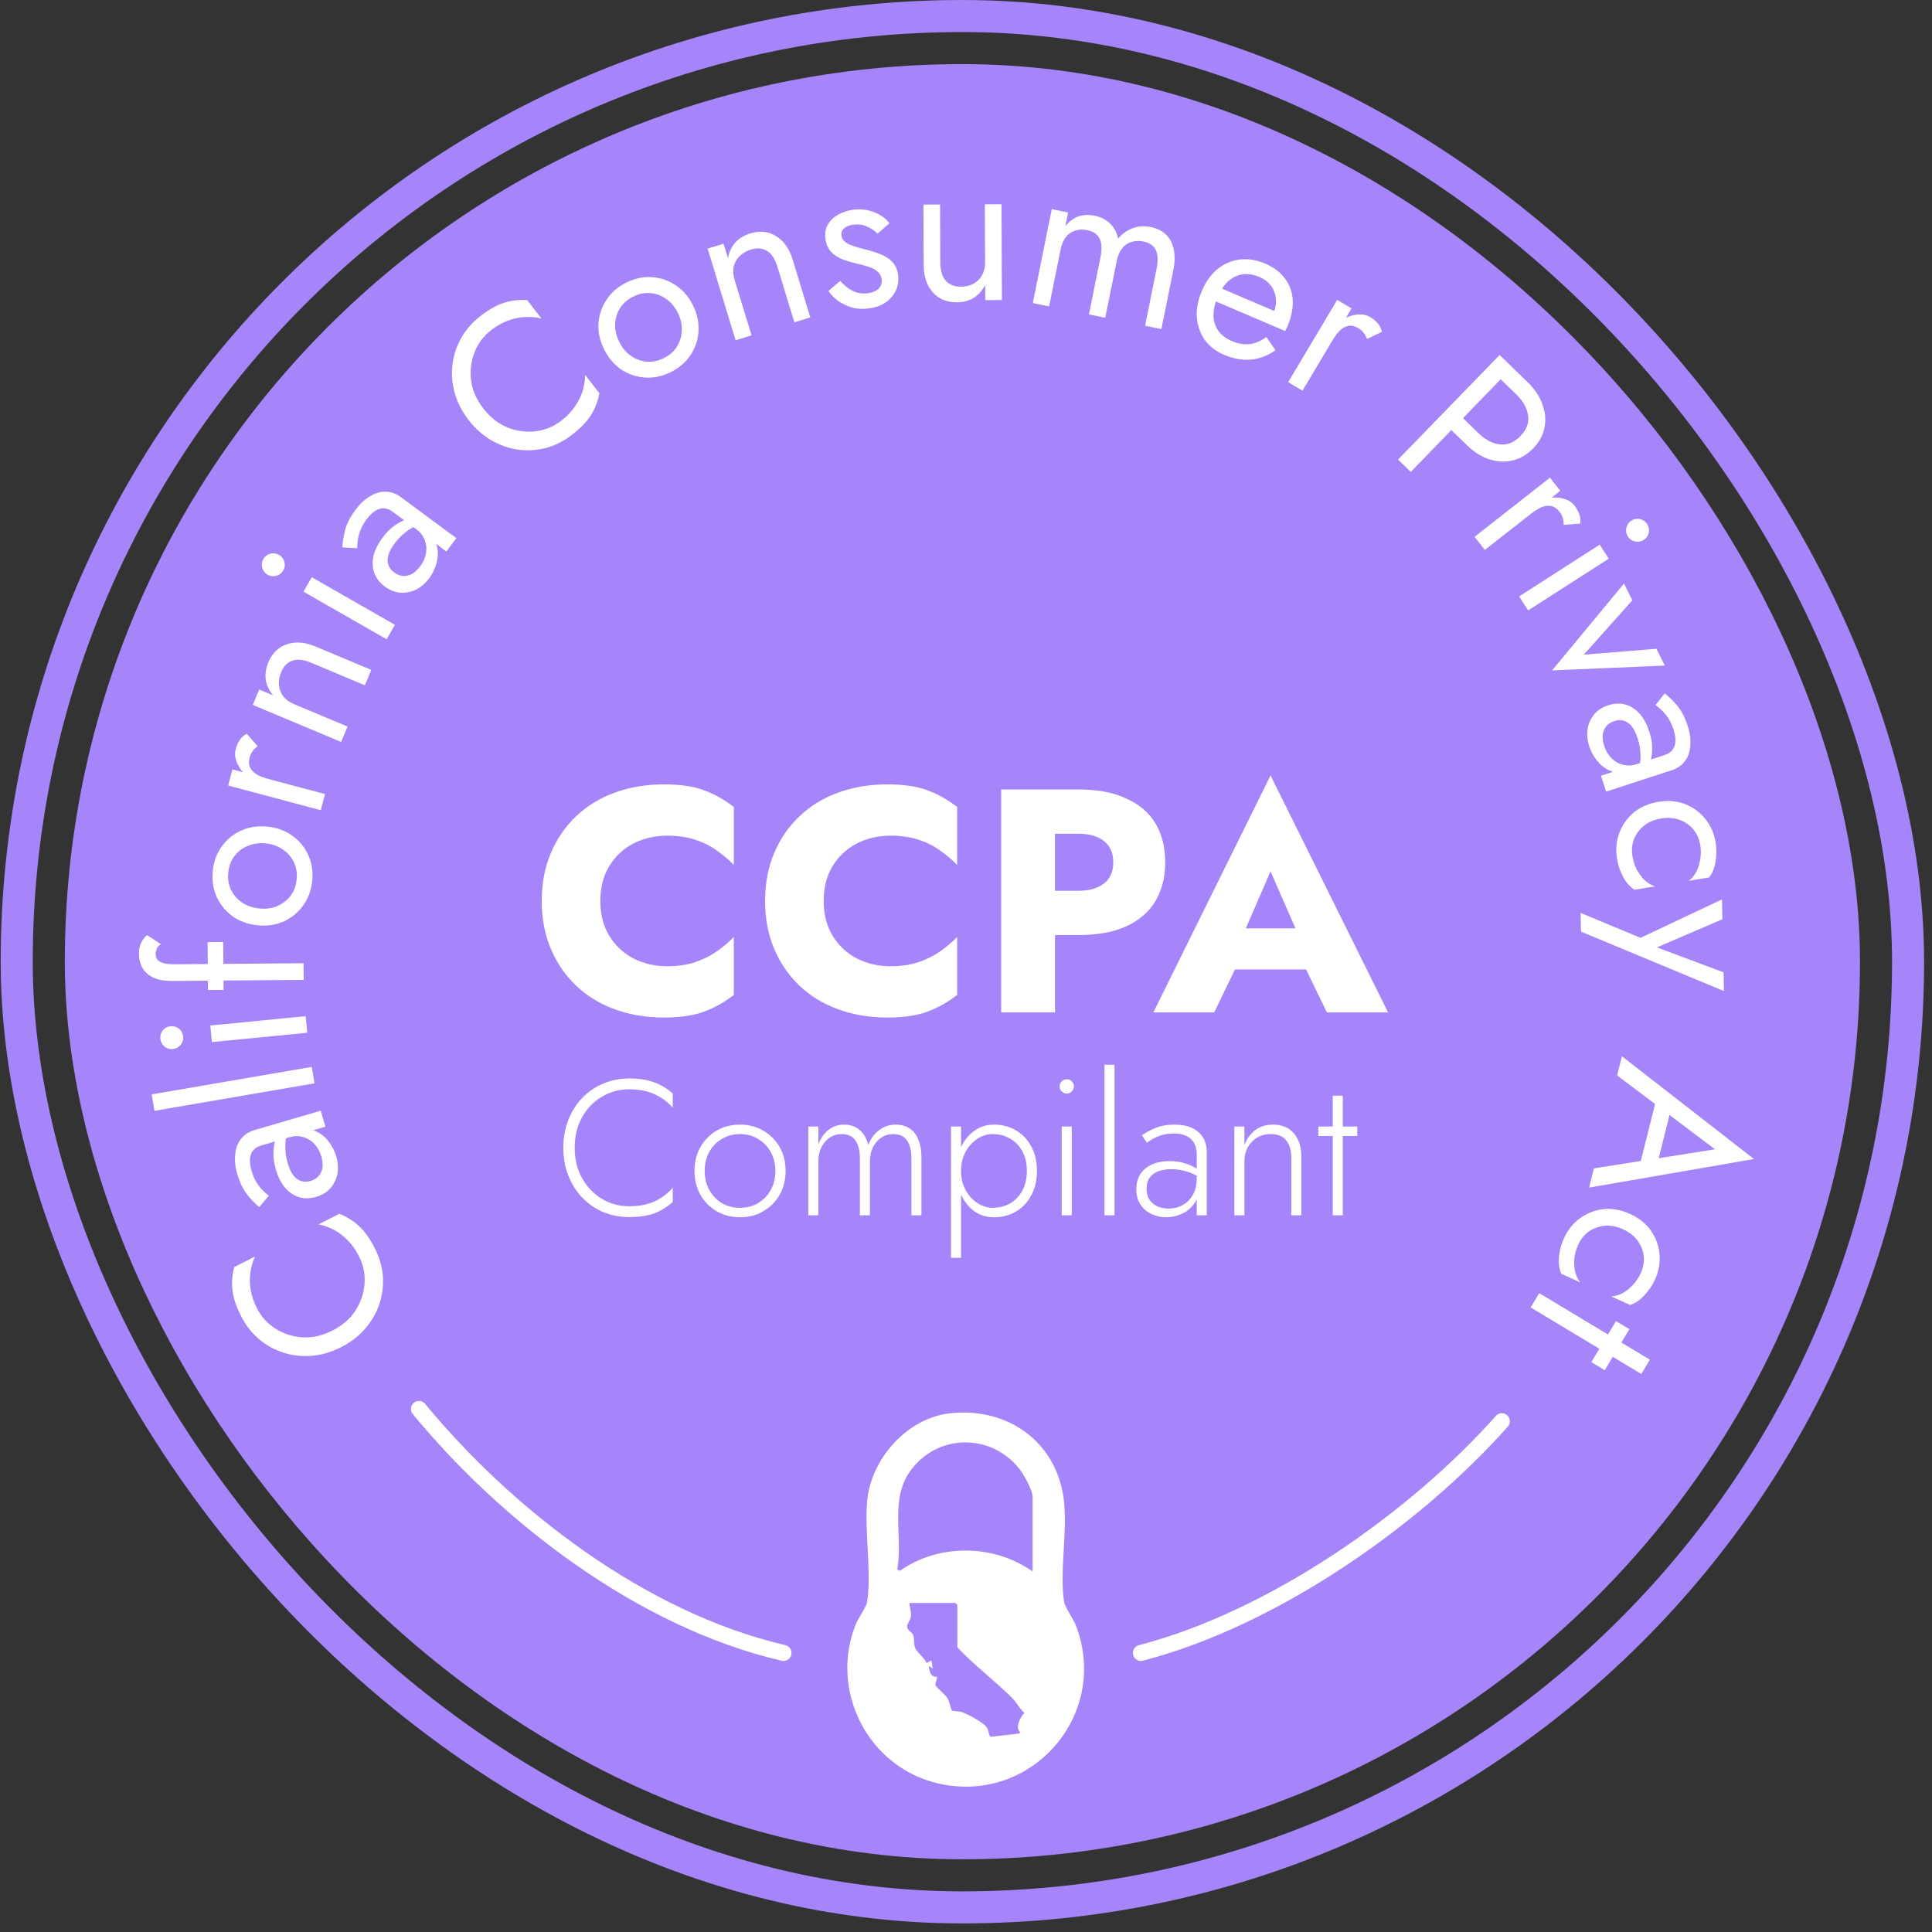
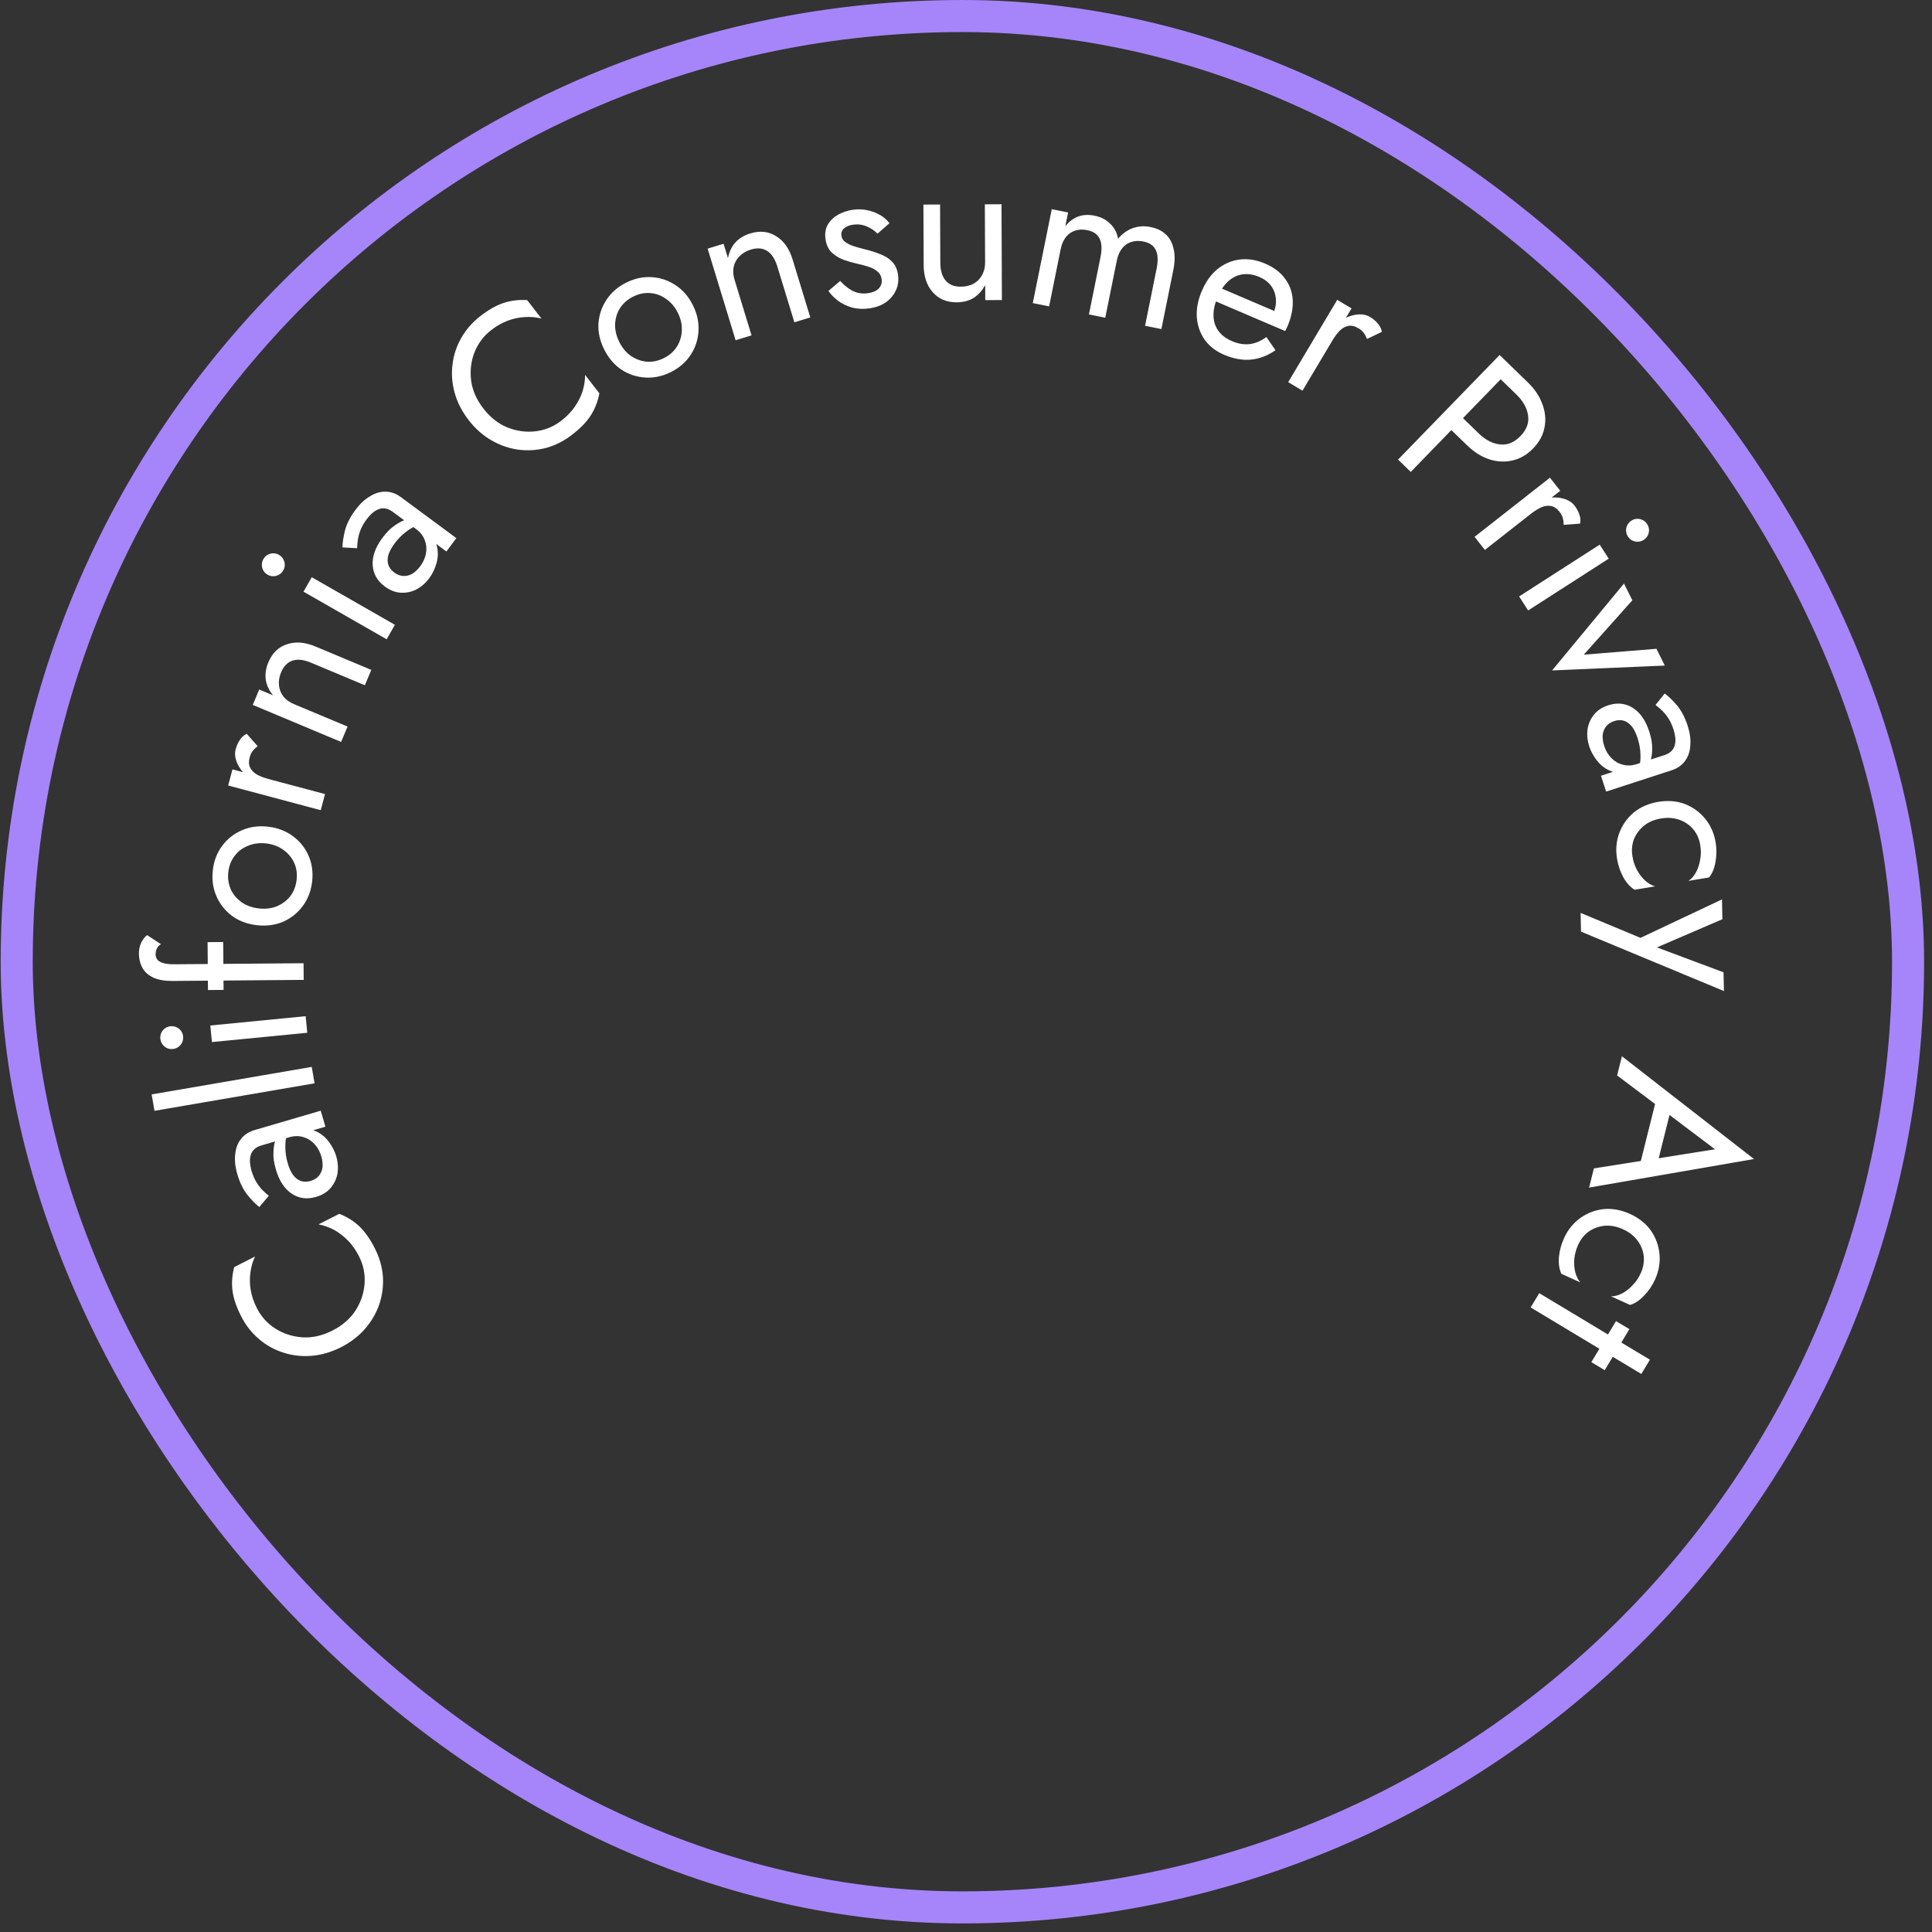
<svg xmlns="http://www.w3.org/2000/svg" viewBox="0 0 208 208" fill="none">
  <rect x="0" y="0" width="208" height="208" fill="#333333" stroke="none" />
  <rect x="1.8" y="1.726" width="203.624" height="203.624" rx="101.812" stroke="#A685FA" stroke-width="3.451" />
-   <rect x="6.977" y="6.902" width="193.27" height="193.27" rx="96.635" fill="#A685FA" />
-   <path d="M64.634 96.998C64.634 98.461 64.965 99.73 65.628 100.804C66.291 101.856 67.16 102.656 68.234 103.205C69.332 103.753 70.532 104.028 71.835 104.028C72.978 104.028 73.984 103.879 74.853 103.582C75.722 103.285 76.499 102.896 77.185 102.416C77.871 101.936 78.477 101.421 79.002 100.873V107.114C78.042 107.868 76.991 108.463 75.847 108.897C74.704 109.331 73.253 109.549 71.492 109.549C69.572 109.549 67.8 109.251 66.177 108.657C64.554 108.063 63.159 107.205 61.993 106.085C60.827 104.965 59.924 103.639 59.284 102.107C58.644 100.575 58.324 98.872 58.324 96.998C58.324 95.123 58.644 93.42 59.284 91.888C59.924 90.356 60.827 89.03 61.993 87.91C63.159 86.79 64.554 85.932 66.177 85.338C67.8 84.744 69.572 84.446 71.492 84.446C73.253 84.446 74.704 84.664 75.847 85.098C76.991 85.532 78.042 86.127 79.002 86.881V93.123C78.477 92.574 77.871 92.059 77.185 91.579C76.499 91.076 75.722 90.688 74.853 90.413C73.984 90.116 72.978 89.968 71.835 89.968C70.532 89.968 69.332 90.242 68.234 90.79C67.16 91.339 66.291 92.139 65.628 93.191C64.965 94.243 64.634 95.511 64.634 96.998ZM88.679 96.998C88.679 98.461 89.01 99.73 89.673 100.804C90.336 101.856 91.205 102.656 92.28 103.205C93.377 103.753 94.577 104.028 95.88 104.028C97.023 104.028 98.029 103.879 98.898 103.582C99.767 103.285 100.544 102.896 101.23 102.416C101.916 101.936 102.522 101.421 103.048 100.873V107.114C102.087 107.868 101.036 108.463 99.893 108.897C98.749 109.331 97.298 109.549 95.537 109.549C93.617 109.549 91.845 109.251 90.222 108.657C88.599 108.063 87.204 107.205 86.038 106.085C84.872 104.965 83.969 103.639 83.329 102.107C82.689 100.575 82.369 98.872 82.369 96.998C82.369 95.123 82.689 93.42 83.329 91.888C83.969 90.356 84.872 89.03 86.038 87.91C87.204 86.79 88.599 85.932 90.222 85.338C91.845 84.744 93.617 84.446 95.537 84.446C97.298 84.446 98.749 84.664 99.893 85.098C101.036 85.532 102.087 86.127 103.048 86.881V93.123C102.522 92.574 101.916 92.059 101.23 91.579C100.544 91.076 99.767 90.688 98.898 90.413C98.029 90.116 97.023 89.968 95.88 89.968C94.577 89.968 93.377 90.242 92.28 90.79C91.205 91.339 90.336 92.139 89.673 93.191C89.01 94.243 88.679 95.511 88.679 96.998ZM107.786 84.995H113.581V109H107.786V84.995ZM111.421 89.762V84.995H116.119C118.154 84.995 119.857 85.315 121.229 85.955C122.623 86.573 123.675 87.464 124.384 88.63C125.092 89.796 125.447 91.202 125.447 92.848C125.447 94.448 125.092 95.843 124.384 97.032C123.675 98.198 122.623 99.101 121.229 99.741C119.857 100.358 118.154 100.667 116.119 100.667H111.421V95.9H116.119C117.285 95.9 118.199 95.637 118.862 95.111C119.525 94.586 119.857 93.831 119.857 92.848C119.857 91.842 119.525 91.076 118.862 90.55C118.199 90.025 117.285 89.762 116.119 89.762H111.421ZM130.513 104.37L130.924 99.947H142.824L143.201 104.37H130.513ZM136.788 93.808L133.428 101.558L133.702 102.827L130.719 109H124.169L136.788 83.486L149.442 109H142.858L139.978 103.067L140.183 101.593L136.788 93.808Z" fill="white" />
-   <path d="M61.872 123.57C61.872 124.803 62.135 125.89 62.661 126.832C63.188 127.775 63.894 128.516 64.781 129.056C65.668 129.596 66.658 129.867 67.753 129.867C68.446 129.867 69.076 129.79 69.644 129.638C70.212 129.486 70.725 129.257 71.182 128.952C71.653 128.647 72.069 128.287 72.429 127.871V129.409C71.819 129.95 71.154 130.358 70.434 130.635C69.713 130.899 68.82 131.03 67.753 131.03C66.742 131.03 65.799 130.85 64.927 130.49C64.068 130.116 63.319 129.596 62.682 128.931C62.045 128.266 61.546 127.477 61.186 126.562C60.826 125.648 60.646 124.65 60.646 123.57C60.646 122.489 60.826 121.492 61.186 120.577C61.546 119.663 62.045 118.873 62.682 118.208C63.319 117.543 64.068 117.03 64.927 116.67C65.799 116.296 66.742 116.109 67.753 116.109C68.82 116.109 69.713 116.248 70.434 116.525C71.154 116.788 71.819 117.19 72.429 117.73V119.247C72.069 118.831 71.653 118.478 71.182 118.187C70.711 117.882 70.191 117.654 69.623 117.501C69.055 117.349 68.432 117.273 67.753 117.273C66.658 117.273 65.668 117.543 64.781 118.083C63.894 118.61 63.188 119.344 62.661 120.286C62.135 121.228 61.872 122.323 61.872 123.57ZM74.768 126.063C74.768 125.094 74.983 124.235 75.412 123.487C75.842 122.738 76.424 122.15 77.158 121.72C77.906 121.291 78.744 121.076 79.673 121.076C80.601 121.076 81.432 121.291 82.166 121.72C82.915 122.15 83.503 122.738 83.933 123.487C84.362 124.235 84.577 125.094 84.577 126.063C84.577 127.019 84.362 127.878 83.933 128.64C83.503 129.389 82.915 129.977 82.166 130.407C81.432 130.836 80.601 131.051 79.673 131.051C78.744 131.051 77.906 130.836 77.158 130.407C76.424 129.977 75.842 129.389 75.412 128.64C74.983 127.878 74.768 127.019 74.768 126.063ZM75.87 126.063C75.87 126.839 76.036 127.525 76.368 128.121C76.701 128.717 77.151 129.188 77.719 129.534C78.301 129.867 78.952 130.033 79.673 130.033C80.393 130.033 81.037 129.867 81.605 129.534C82.187 129.188 82.644 128.717 82.977 128.121C83.309 127.525 83.476 126.839 83.476 126.063C83.476 125.301 83.309 124.623 82.977 124.027C82.644 123.417 82.187 122.946 81.605 122.614C81.037 122.267 80.393 122.094 79.673 122.094C78.952 122.094 78.301 122.267 77.719 122.614C77.151 122.946 76.701 123.41 76.368 124.006C76.036 124.602 75.87 125.288 75.87 126.063ZM99.203 124.567V130.843H98.123V124.692C98.123 123.861 97.963 123.223 97.645 122.78C97.326 122.323 96.834 122.094 96.169 122.094C95.698 122.094 95.269 122.219 94.881 122.468C94.507 122.718 94.209 123.064 93.987 123.507C93.766 123.951 93.655 124.456 93.655 125.024V130.843H92.574V124.692C92.574 123.861 92.415 123.223 92.096 122.78C91.777 122.323 91.285 122.094 90.621 122.094C90.15 122.094 89.72 122.219 89.332 122.468C88.958 122.718 88.66 123.064 88.438 123.507C88.217 123.951 88.106 124.456 88.106 125.024V130.843H87.025V121.284H88.106V123.216C88.355 122.538 88.722 122.011 89.207 121.637C89.692 121.263 90.246 121.076 90.87 121.076C91.563 121.076 92.131 121.277 92.574 121.679C93.017 122.066 93.315 122.6 93.468 123.279C93.745 122.586 94.147 122.046 94.673 121.658C95.199 121.27 95.781 121.076 96.419 121.076C97.014 121.076 97.52 121.214 97.936 121.492C98.351 121.769 98.663 122.17 98.871 122.697C99.093 123.223 99.203 123.847 99.203 124.567ZM103.467 135.415H102.386V121.284H103.467V135.415ZM111.634 126.063C111.634 127.089 111.426 127.975 111.01 128.724C110.608 129.472 110.054 130.047 109.348 130.448C108.655 130.85 107.879 131.051 107.02 131.051C106.217 131.051 105.51 130.836 104.9 130.407C104.291 129.964 103.813 129.368 103.467 128.62C103.134 127.858 102.968 127.006 102.968 126.063C102.968 125.108 103.134 124.255 103.467 123.507C103.813 122.759 104.291 122.17 104.9 121.741C105.51 121.298 106.217 121.076 107.02 121.076C107.879 121.076 108.655 121.277 109.348 121.679C110.054 122.08 110.608 122.655 111.01 123.403C111.426 124.138 111.634 125.024 111.634 126.063ZM110.553 126.063C110.553 125.232 110.387 124.519 110.054 123.923C109.722 123.327 109.278 122.877 108.724 122.572C108.17 122.254 107.554 122.094 106.875 122.094C106.293 122.094 105.739 122.267 105.212 122.614C104.686 122.96 104.263 123.431 103.944 124.027C103.626 124.623 103.467 125.301 103.467 126.063C103.467 126.825 103.626 127.504 103.944 128.1C104.263 128.696 104.686 129.167 105.212 129.513C105.739 129.86 106.293 130.033 106.875 130.033C107.554 130.033 108.17 129.88 108.724 129.576C109.278 129.257 109.722 128.8 110.054 128.204C110.387 127.608 110.553 126.895 110.553 126.063ZM114.078 116.961C114.078 116.739 114.154 116.559 114.307 116.421C114.459 116.268 114.639 116.192 114.847 116.192C115.069 116.192 115.249 116.268 115.387 116.421C115.54 116.559 115.616 116.739 115.616 116.961C115.616 117.169 115.54 117.349 115.387 117.501C115.249 117.654 115.069 117.73 114.847 117.73C114.639 117.73 114.459 117.654 114.307 117.501C114.154 117.349 114.078 117.169 114.078 116.961ZM114.307 121.284H115.387V130.843H114.307V121.284ZM118.908 114.634H119.989V130.843H118.908V114.634ZM123.438 127.975C123.438 128.446 123.542 128.841 123.749 129.16C123.971 129.479 124.262 129.721 124.622 129.887C124.996 130.04 125.405 130.116 125.848 130.116C126.389 130.116 126.881 129.991 127.324 129.742C127.781 129.492 128.148 129.125 128.425 128.64C128.702 128.155 128.841 127.56 128.841 126.853L129.09 127.768C129.09 128.516 128.91 129.132 128.55 129.617C128.19 130.102 127.739 130.462 127.199 130.698C126.659 130.933 126.112 131.051 125.557 131.051C125.017 131.051 124.498 130.94 123.999 130.719C123.5 130.483 123.098 130.144 122.793 129.7C122.489 129.257 122.336 128.696 122.336 128.017C122.336 127.089 122.655 126.354 123.292 125.814C123.943 125.274 124.823 125.004 125.931 125.004C126.555 125.004 127.088 125.08 127.532 125.232C127.989 125.371 128.363 125.53 128.654 125.71C128.945 125.89 129.153 126.043 129.277 126.167V126.853C128.806 126.521 128.301 126.278 127.76 126.126C127.234 125.96 126.68 125.876 126.098 125.876C125.557 125.876 125.086 125.953 124.685 126.105C124.297 126.257 123.992 126.486 123.77 126.791C123.549 127.096 123.438 127.49 123.438 127.975ZM123.479 123.029L122.939 122.219C123.299 121.969 123.763 121.72 124.331 121.471C124.913 121.207 125.627 121.076 126.472 121.076C127.192 121.076 127.809 121.194 128.321 121.429C128.834 121.665 129.229 122.004 129.506 122.447C129.783 122.891 129.922 123.431 129.922 124.068V130.843H128.841V124.214C128.841 123.937 128.799 123.674 128.716 123.424C128.633 123.161 128.495 122.925 128.301 122.718C128.12 122.51 127.871 122.344 127.552 122.219C127.234 122.094 126.846 122.032 126.389 122.032C125.918 122.032 125.495 122.087 125.121 122.198C124.747 122.309 124.421 122.441 124.144 122.593C123.881 122.745 123.659 122.891 123.479 123.029ZM139.022 124.692C139.022 123.874 138.842 123.237 138.481 122.78C138.121 122.323 137.553 122.094 136.777 122.094C136.237 122.094 135.752 122.226 135.323 122.489C134.907 122.738 134.574 123.085 134.325 123.528C134.089 123.971 133.972 124.47 133.972 125.024V130.843H132.891V121.284H133.972V123.279C134.235 122.586 134.63 122.046 135.156 121.658C135.697 121.27 136.32 121.076 137.027 121.076C138.024 121.076 138.786 121.395 139.313 122.032C139.839 122.655 140.102 123.5 140.102 124.567V130.843H139.022V124.692ZM141.929 121.284H146.127V122.302H141.929V121.284ZM143.487 117.959H144.568V130.843H143.487V117.959Z" fill="white" />
  <path d="M35.79 143.248C36.87 142.701 37.702 141.977 38.285 141.078C38.862 140.166 39.184 139.198 39.252 138.175C39.32 137.152 39.121 136.18 38.654 135.26C38.317 134.594 37.922 134.031 37.472 133.572C37.015 133.1 36.518 132.715 35.982 132.417C35.432 132.126 34.869 131.925 34.294 131.815L36.534 130.679C37.351 131.002 38.062 131.446 38.667 132.011C39.272 132.576 39.834 133.372 40.355 134.399C40.848 135.372 41.137 136.373 41.223 137.402C41.289 138.425 41.164 139.418 40.849 140.382C40.52 141.354 40.006 142.242 39.309 143.048C38.611 143.854 37.743 144.521 36.703 145.048C35.663 145.575 34.611 145.882 33.549 145.968C32.486 146.054 31.473 145.939 30.509 145.623C29.531 145.315 28.656 144.828 27.883 144.164C27.091 143.493 26.448 142.671 25.955 141.698C25.434 140.671 25.125 139.747 25.027 138.925C24.929 138.103 24.991 137.267 25.214 136.417L27.454 135.282C27.203 135.811 27.039 136.38 26.962 136.989C26.872 137.605 26.882 138.236 26.992 138.884C27.096 139.519 27.317 140.169 27.655 140.836C28.121 141.756 28.787 142.491 29.652 143.041C30.518 143.591 31.489 143.903 32.565 143.978C33.622 144.045 34.697 143.802 35.79 143.248ZM33.428 127.143C33.8 127.034 34.098 126.853 34.32 126.601C34.538 126.335 34.673 126.023 34.724 125.665C34.756 125.298 34.712 124.906 34.59 124.49C34.434 123.959 34.188 123.517 33.851 123.164C33.51 122.797 33.11 122.548 32.651 122.417C32.174 122.277 31.677 122.282 31.161 122.433L32.351 121.711C32.982 121.526 33.562 121.566 34.092 121.832C34.617 122.083 35.062 122.459 35.427 122.96C35.787 123.446 36.047 123.962 36.207 124.507C36.383 125.109 36.427 125.712 36.339 126.314C36.232 126.906 35.988 127.429 35.607 127.883C35.226 128.338 34.698 128.663 34.024 128.861C33.063 129.142 32.197 129.03 31.425 128.524C30.636 128.007 30.062 127.139 29.705 125.92C29.495 125.203 29.407 124.582 29.44 124.058C29.455 123.524 29.528 123.082 29.66 122.733C29.776 122.387 29.885 122.145 29.984 122.007L30.996 121.71C30.798 122.313 30.706 122.901 30.718 123.474C30.715 124.051 30.802 124.641 30.979 125.243C31.143 125.803 31.349 126.241 31.597 126.558C31.841 126.86 32.118 127.059 32.427 127.156C32.735 127.252 33.069 127.248 33.428 127.143ZM28.941 128.737L27.917 129.948C27.535 129.655 27.114 129.225 26.652 128.66C26.186 128.08 25.819 127.33 25.55 126.412C25.323 125.638 25.248 124.928 25.324 124.282C25.381 123.627 25.586 123.076 25.938 122.631C26.286 122.17 26.783 121.846 27.429 121.657L34.53 119.578L35.034 121.299L28.169 123.309C27.825 123.41 27.562 123.549 27.381 123.727C27.185 123.909 27.054 124.126 26.988 124.379C26.917 124.618 26.893 124.882 26.916 125.171C26.938 125.461 26.994 125.756 27.082 126.057C27.225 126.545 27.412 126.973 27.645 127.341C27.873 127.695 28.106 127.985 28.343 128.211C28.581 128.438 28.78 128.613 28.941 128.737ZM16.631 119.592L16.327 117.824L33.564 114.862L33.867 116.63L16.631 119.592ZM18.608 112.938C18.266 112.972 17.965 112.881 17.703 112.666C17.441 112.437 17.293 112.158 17.261 111.831C17.228 111.489 17.319 111.187 17.533 110.926C17.748 110.664 18.027 110.517 18.369 110.484C18.696 110.452 18.998 110.542 19.274 110.756C19.535 110.971 19.683 111.249 19.716 111.591C19.748 111.919 19.657 112.22 19.444 112.496C19.214 112.759 18.936 112.906 18.608 112.938ZM22.816 112.19L22.642 110.405L32.907 109.403L33.081 111.188L22.816 112.19ZM22.391 106.588L22.349 101.431L24.03 101.417L24.072 106.574L22.391 106.588ZM17.328 101.651C17.075 101.802 16.92 101.983 16.861 102.193C16.788 102.388 16.752 102.575 16.754 102.754C16.756 102.978 16.825 103.172 16.96 103.336C17.081 103.484 17.291 103.602 17.591 103.689C17.891 103.776 18.287 103.818 18.78 103.814L32.682 103.702L32.696 105.495L18.571 105.61C17.749 105.616 17.075 105.502 16.55 105.267C16.025 105.032 15.633 104.699 15.376 104.268C15.103 103.821 14.964 103.284 14.959 102.657C14.957 102.328 14.999 102.036 15.087 101.781C15.174 101.526 15.285 101.309 15.418 101.128C15.551 100.933 15.691 100.782 15.84 100.676L17.328 101.651ZM27.631 99.603C26.592 99.48 25.699 99.141 24.951 98.585C24.206 98.016 23.651 97.302 23.285 96.447C22.92 95.59 22.797 94.665 22.914 93.671C23.034 92.661 23.37 91.79 23.924 91.058C24.479 90.311 25.184 89.755 26.04 89.389C26.898 89.009 27.847 88.881 28.886 89.004C29.91 89.125 30.802 89.472 31.562 90.043C32.309 90.598 32.866 91.304 33.231 92.16C33.598 93.001 33.722 93.927 33.602 94.936C33.484 95.93 33.148 96.801 32.593 97.548C32.038 98.296 31.331 98.859 30.474 99.239C29.603 99.603 28.655 99.724 27.631 99.603ZM27.844 97.799C28.557 97.883 29.205 97.81 29.79 97.578C30.376 97.331 30.863 96.967 31.251 96.486C31.626 95.989 31.853 95.406 31.932 94.738C32.011 94.07 31.926 93.458 31.676 92.901C31.412 92.328 31.024 91.861 30.509 91.499C29.997 91.122 29.385 90.892 28.672 90.807C27.96 90.723 27.31 90.804 26.724 91.051C26.125 91.281 25.638 91.645 25.263 92.142C24.89 92.625 24.663 93.2 24.584 93.868C24.505 94.536 24.59 95.156 24.838 95.727C25.088 96.284 25.477 96.751 26.004 97.13C26.518 97.492 27.132 97.715 27.844 97.799ZM25.026 82.834L34.992 85.491L34.53 87.224L24.564 84.567L25.026 82.834ZM27.735 80.331C27.501 80.516 27.322 80.692 27.2 80.861C27.063 81.025 26.956 81.252 26.879 81.541C26.764 81.975 26.782 82.343 26.933 82.646C27.084 82.949 27.334 83.202 27.682 83.403C28.035 83.59 28.449 83.746 28.926 83.874L28.718 84.653C27.924 84.442 27.26 84.118 26.726 83.682C26.182 83.227 25.789 82.728 25.547 82.184C25.306 81.64 25.247 81.137 25.37 80.675C25.466 80.314 25.605 79.995 25.787 79.719C25.958 79.424 26.216 79.183 26.56 78.996L27.735 80.331ZM33.492 71.349C32.706 71.019 32.041 70.943 31.496 71.12C30.952 71.297 30.541 71.717 30.264 72.379C30.062 72.861 29.986 73.332 30.037 73.791C30.08 74.23 30.237 74.628 30.509 74.985C30.787 75.329 31.16 75.598 31.628 75.795L37.419 78.221L36.726 79.876L27.213 75.889L27.906 74.235L29.395 74.859C28.949 74.299 28.686 73.727 28.607 73.143C28.533 72.545 28.627 71.936 28.886 71.315C29.308 70.309 29.978 69.657 30.896 69.362C31.806 69.046 32.834 69.128 33.978 69.608L39.975 72.121L39.282 73.775L33.492 71.349ZM28.81 61.875C28.512 61.704 28.318 61.455 28.229 61.129C28.148 60.789 28.189 60.477 28.352 60.192C28.523 59.893 28.772 59.7 29.098 59.611C29.425 59.522 29.737 59.563 30.035 59.734C30.321 59.898 30.514 60.146 30.616 60.48C30.705 60.806 30.664 61.119 30.493 61.417C30.33 61.702 30.081 61.896 29.747 61.998C29.408 62.079 29.095 62.038 28.81 61.875ZM32.674 63.699L33.566 62.143L42.517 67.267L41.625 68.824L32.674 63.699ZM42.435 61.629C42.748 61.86 43.071 61.988 43.406 62.012C43.75 62.025 44.08 61.944 44.396 61.768C44.708 61.572 44.993 61.299 45.251 60.95C45.58 60.506 45.783 60.042 45.861 59.561C45.947 59.067 45.904 58.598 45.73 58.153C45.554 57.688 45.249 57.296 44.816 56.976L46.111 57.487C46.64 57.878 46.959 58.365 47.068 58.947C47.185 59.517 47.154 60.099 46.976 60.692C46.807 61.273 46.553 61.792 46.215 62.249C45.842 62.754 45.389 63.153 44.855 63.447C44.319 63.719 43.755 63.841 43.163 63.812C42.571 63.783 41.992 63.56 41.427 63.142C40.622 62.547 40.188 61.789 40.125 60.868C40.059 59.927 40.403 58.946 41.159 57.924C41.603 57.323 42.044 56.878 42.482 56.588C42.916 56.277 43.312 56.068 43.67 55.961C44.017 55.845 44.275 55.785 44.445 55.781L45.292 56.407C44.693 56.615 44.169 56.896 43.719 57.252C43.258 57.599 42.841 58.025 42.468 58.53C42.121 58.998 41.897 59.428 41.795 59.817C41.702 60.194 41.71 60.535 41.82 60.839C41.929 61.143 42.135 61.407 42.435 61.629ZM38.453 59.019L36.87 58.935C36.872 58.454 36.959 57.858 37.131 57.149C37.312 56.427 37.686 55.681 38.255 54.912C38.735 54.263 39.255 53.774 39.815 53.444C40.371 53.094 40.934 52.924 41.502 52.935C42.079 52.934 42.638 53.134 43.179 53.534L49.128 57.933L48.061 59.375L42.31 55.123C42.022 54.909 41.752 54.784 41.501 54.747C41.237 54.701 40.985 54.728 40.743 54.828C40.511 54.916 40.286 55.057 40.069 55.25C39.852 55.443 39.65 55.665 39.464 55.917C39.161 56.326 38.934 56.734 38.781 57.142C38.638 57.538 38.547 57.898 38.511 58.224C38.474 58.551 38.455 58.815 38.453 59.019ZM52.046 43.988C52.788 44.945 53.655 45.625 54.648 46.028C55.653 46.422 56.664 46.556 57.682 46.429C58.699 46.302 59.616 45.923 60.431 45.292C61.022 44.834 61.5 44.34 61.866 43.812C62.243 43.273 62.527 42.713 62.718 42.13C62.9 41.535 62.991 40.944 62.991 40.358L64.529 42.344C64.366 43.207 64.064 43.989 63.624 44.69C63.184 45.391 62.508 46.093 61.598 46.798C60.736 47.467 59.807 47.94 58.813 48.219C57.821 48.476 56.822 48.541 55.816 48.414C54.8 48.274 53.83 47.938 52.907 47.405C51.984 46.873 51.165 46.145 50.451 45.224C49.737 44.302 49.237 43.328 48.952 42.3C48.667 41.273 48.588 40.257 48.716 39.25C48.834 38.231 49.147 37.28 49.654 36.396C50.163 35.491 50.848 34.705 51.711 34.036C52.621 33.331 53.47 32.853 54.258 32.602C55.047 32.35 55.88 32.253 56.757 32.311L58.295 34.297C57.727 34.15 57.137 34.096 56.525 34.136C55.904 34.163 55.285 34.293 54.67 34.524C54.066 34.745 53.469 35.085 52.878 35.543C52.063 36.175 51.467 36.967 51.09 37.921C50.713 38.875 50.59 39.887 50.721 40.959C50.854 42.009 51.295 43.019 52.046 43.988ZM65.051 37.632C64.583 36.696 64.375 35.764 64.428 34.834C64.494 33.898 64.785 33.043 65.299 32.267C65.813 31.491 66.518 30.879 67.414 30.431C68.323 29.976 69.235 29.778 70.151 29.838C71.08 29.891 71.933 30.174 72.709 30.689C73.498 31.196 74.126 31.918 74.595 32.854C75.057 33.776 75.258 34.712 75.198 35.661C75.145 36.59 74.861 37.443 74.347 38.219C73.846 38.988 73.141 39.6 72.232 40.055C71.337 40.503 70.424 40.701 69.495 40.648C68.566 40.595 67.707 40.314 66.917 39.807C66.135 39.279 65.513 38.554 65.051 37.632ZM66.675 36.819C66.996 37.46 67.414 37.961 67.929 38.322C68.458 38.676 69.029 38.883 69.644 38.943C70.266 38.983 70.878 38.852 71.479 38.551C72.081 38.25 72.545 37.842 72.872 37.327C73.206 36.792 73.383 36.21 73.403 35.582C73.436 34.947 73.292 34.308 72.971 33.667C72.65 33.025 72.225 32.527 71.697 32.173C71.175 31.799 70.603 31.592 69.981 31.552C69.373 31.506 68.768 31.633 68.167 31.934C67.565 32.236 67.094 32.647 66.754 33.169C66.426 33.684 66.249 34.265 66.223 34.914C66.203 35.542 66.354 36.177 66.675 36.819ZM83.689 28.695C83.44 27.88 83.074 27.319 82.59 27.014C82.106 26.709 81.52 26.661 80.834 26.87C80.334 27.023 79.923 27.266 79.603 27.598C79.292 27.912 79.087 28.287 78.986 28.724C78.899 29.157 78.93 29.617 79.078 30.103L80.912 36.107L79.197 36.631L76.184 26.767L77.9 26.243L78.371 27.787C78.516 27.086 78.789 26.518 79.187 26.084C79.6 25.645 80.129 25.327 80.772 25.131C81.816 24.812 82.745 24.911 83.559 25.428C84.383 25.927 84.977 26.77 85.339 27.956L87.238 34.175L85.523 34.699L83.689 28.695ZM90.456 30.247C90.71 30.526 90.99 30.779 91.296 31.005C91.602 31.231 91.937 31.4 92.301 31.512C92.678 31.606 93.073 31.623 93.487 31.561C93.99 31.485 94.365 31.316 94.613 31.052C94.873 30.771 94.973 30.431 94.913 30.032C94.86 29.677 94.698 29.399 94.425 29.198C94.166 28.98 93.847 28.816 93.468 28.707C93.086 28.582 92.685 28.476 92.264 28.388C91.793 28.277 91.312 28.138 90.818 27.97C90.337 27.785 89.912 27.524 89.544 27.186C89.189 26.832 88.966 26.358 88.878 25.767C88.787 25.161 88.867 24.635 89.117 24.189C89.383 23.742 89.752 23.384 90.226 23.116C90.715 22.847 91.233 22.671 91.779 22.589C92.326 22.507 92.85 22.519 93.349 22.625C93.864 22.73 94.328 22.902 94.742 23.142C95.156 23.382 95.495 23.679 95.76 24.033L94.477 25.154C94.138 24.812 93.736 24.548 93.269 24.36C92.818 24.171 92.326 24.117 91.794 24.196C91.424 24.252 91.119 24.381 90.877 24.583C90.635 24.786 90.54 25.057 90.591 25.397C90.631 25.663 90.77 25.884 91.008 26.06C91.246 26.236 91.539 26.381 91.889 26.495C92.239 26.609 92.602 26.713 92.979 26.807C93.606 26.955 94.184 27.133 94.714 27.341C95.242 27.534 95.675 27.801 96.013 28.144C96.367 28.484 96.589 28.957 96.679 29.563C96.812 30.45 96.598 31.238 96.036 31.927C95.489 32.613 94.691 33.035 93.641 33.193C92.961 33.294 92.33 33.268 91.748 33.114C91.163 32.944 90.65 32.696 90.208 32.37C89.781 32.041 89.441 31.691 89.189 31.321L90.456 30.247ZM101.235 28.295C101.238 29.117 101.428 29.752 101.803 30.199C102.179 30.645 102.726 30.867 103.443 30.864C103.966 30.862 104.422 30.756 104.809 30.545C105.212 30.319 105.517 30.011 105.725 29.622C105.947 29.232 106.058 28.783 106.056 28.275L106.029 21.997L107.823 21.989L107.866 32.303L106.073 32.311L106.066 30.696C105.725 31.311 105.301 31.776 104.794 32.092C104.287 32.393 103.689 32.545 103.002 32.548C101.926 32.553 101.064 32.19 100.419 31.46C99.773 30.73 99.447 29.753 99.442 28.527L99.415 22.025L101.208 22.017L101.235 28.295ZM126.324 29.054L125.036 35.428L123.278 35.072L124.522 28.919C124.696 28.054 124.664 27.384 124.425 26.909C124.2 26.436 123.758 26.134 123.099 26C122.615 25.903 122.177 25.921 121.784 26.055C121.393 26.174 121.065 26.405 120.797 26.748C120.53 27.09 120.343 27.525 120.236 28.052L118.992 34.206L117.234 33.851L118.478 27.697C118.653 26.833 118.62 26.163 118.381 25.687C118.156 25.215 117.714 24.912 117.055 24.779C116.571 24.681 116.133 24.699 115.74 24.833C115.35 24.953 115.021 25.183 114.753 25.526C114.486 25.868 114.299 26.303 114.192 26.831L112.948 32.985L111.19 32.629L113.234 22.519L114.992 22.875L114.694 24.347C115.117 23.838 115.584 23.49 116.095 23.304C116.62 23.12 117.197 23.092 117.827 23.219C118.531 23.361 119.097 23.651 119.527 24.089C119.975 24.515 120.255 25.052 120.368 25.7C120.847 25.141 121.382 24.761 121.971 24.56C122.564 24.344 123.197 24.305 123.871 24.441C124.56 24.58 125.115 24.852 125.536 25.258C125.958 25.663 126.232 26.191 126.36 26.843C126.505 27.482 126.493 28.219 126.324 29.054ZM131.772 38.188C130.892 37.812 130.197 37.271 129.686 36.565C129.194 35.851 128.915 35.041 128.847 34.134C128.793 33.233 128.974 32.294 129.391 31.319C129.814 30.329 130.376 29.545 131.079 28.967C131.794 28.395 132.591 28.053 133.468 27.94C134.359 27.833 135.272 27.979 136.207 28.378C137.141 28.778 137.853 29.318 138.343 29.998C138.852 30.671 139.13 31.448 139.176 32.329C139.222 33.21 139.031 34.153 138.602 35.156C138.561 35.252 138.51 35.352 138.449 35.456C138.408 35.553 138.382 35.614 138.37 35.642L130.267 32.18L130.866 30.778L137.67 33.685L136.605 34.352C136.676 34.3 136.761 34.215 136.861 34.095C136.967 33.962 137.04 33.847 137.081 33.75C137.322 33.187 137.414 32.649 137.356 32.137C137.312 31.63 137.141 31.175 136.842 30.771C136.544 30.367 136.126 30.051 135.59 29.822C134.958 29.552 134.356 29.457 133.785 29.538C133.233 29.611 132.725 29.849 132.261 30.252C131.816 30.647 131.43 31.206 131.105 31.929C130.788 32.671 130.635 33.353 130.646 33.976C130.656 34.598 130.829 35.143 131.166 35.612C131.502 36.081 131.993 36.453 132.639 36.729C133.285 37.005 133.914 37.111 134.527 37.048C135.145 36.971 135.749 36.717 136.339 36.286L137.318 37.704C136.483 38.29 135.599 38.628 134.667 38.717C133.754 38.799 132.789 38.622 131.772 38.188ZM145.508 33.2L140.227 42.06L138.687 41.142L143.967 32.282L145.508 33.2ZM147.175 36.491C147.062 36.214 146.94 35.994 146.812 35.83C146.691 35.654 146.502 35.489 146.245 35.336C145.86 35.106 145.501 35.023 145.168 35.085C144.835 35.148 144.524 35.319 144.235 35.599C143.959 35.887 143.694 36.243 143.442 36.667L142.748 36.254C143.169 35.547 143.663 34.997 144.228 34.603C144.814 34.205 145.402 33.963 145.991 33.879C146.58 33.795 147.08 33.876 147.491 34.121C147.812 34.312 148.081 34.533 148.297 34.784C148.533 35.029 148.695 35.343 148.78 35.725L147.175 36.491ZM161.45 38.219L162.817 39.547L151.883 50.807L150.516 49.479L161.45 38.219ZM160.956 40.24L162.206 38.953L164.506 41.187C165.235 41.895 165.749 42.665 166.046 43.495C166.365 44.326 166.446 45.154 166.289 45.981C166.143 46.819 165.731 47.586 165.054 48.283C164.388 48.969 163.633 49.403 162.79 49.585C161.968 49.766 161.132 49.715 160.282 49.431C159.454 49.147 158.675 48.651 157.946 47.943L155.645 45.709L156.895 44.423L159.195 46.656C159.924 47.364 160.686 47.76 161.48 47.844C162.285 47.938 163.021 47.641 163.687 46.955C164.364 46.258 164.638 45.514 164.51 44.723C164.404 43.932 163.986 43.182 163.256 42.474L160.956 40.24ZM167.977 52.839L159.862 59.206L158.755 57.795L166.869 51.428L167.977 52.839ZM168.348 56.509C168.342 56.21 168.308 55.961 168.247 55.762C168.197 55.554 168.08 55.333 167.896 55.097C167.619 54.745 167.314 54.537 166.981 54.476C166.647 54.414 166.296 54.462 165.925 54.62C165.564 54.789 165.19 55.026 164.801 55.331L164.303 54.696C164.95 54.188 165.608 53.852 166.277 53.688C166.967 53.527 167.603 53.513 168.183 53.647C168.763 53.781 169.2 54.036 169.496 54.412C169.726 54.706 169.897 55.009 170.009 55.32C170.141 55.634 170.179 55.985 170.122 56.372L168.348 56.509ZM175.629 56.052C175.919 55.867 176.229 55.81 176.559 55.882C176.898 55.966 177.156 56.147 177.334 56.423C177.519 56.713 177.576 57.023 177.504 57.353C177.432 57.684 177.252 57.942 176.963 58.127C176.686 58.305 176.376 58.362 176.033 58.298C175.702 58.226 175.444 58.046 175.258 57.757C175.081 57.48 175.024 57.17 175.088 56.827C175.172 56.488 175.353 56.23 175.629 56.052ZM172.227 58.638L173.196 60.147L164.519 65.722L163.549 64.213L172.227 58.638ZM174.841 62.822L175.739 64.629L170.511 70.483L178.334 69.849L179.233 71.656L167.098 72.18L174.841 62.822ZM173.795 77.629C173.425 77.749 173.133 77.939 172.919 78.197C172.709 78.47 172.584 78.786 172.543 79.145C172.522 79.513 172.578 79.903 172.712 80.316C172.883 80.842 173.143 81.276 173.49 81.619C173.842 81.976 174.249 82.213 174.712 82.329C175.193 82.456 175.69 82.436 176.201 82.269L175.033 83.027C174.408 83.23 173.826 83.207 173.289 82.958C172.757 82.722 172.301 82.36 171.921 81.87C171.546 81.395 171.271 80.887 171.095 80.347C170.901 79.75 170.839 79.149 170.91 78.544C170.999 77.95 171.227 77.419 171.594 76.954C171.962 76.489 172.479 76.147 173.147 75.93C174.1 75.62 174.969 75.706 175.755 76.189C176.56 76.682 177.159 77.532 177.552 78.74C177.783 79.451 177.89 80.069 177.872 80.593C177.873 81.127 177.813 81.571 177.693 81.925C177.586 82.274 177.485 82.519 177.39 82.66L176.388 82.987C176.567 82.378 176.642 81.788 176.613 81.216C176.598 80.639 176.493 80.052 176.299 79.455C176.119 78.9 175.9 78.469 175.642 78.16C175.389 77.865 175.106 77.674 174.795 77.586C174.484 77.499 174.15 77.513 173.795 77.629ZM178.232 75.902L179.219 74.661C179.609 74.942 180.044 75.359 180.522 75.911C181.005 76.477 181.394 77.215 181.69 78.124C181.94 78.892 182.037 79.599 181.98 80.246C181.943 80.903 181.754 81.46 181.415 81.916C181.081 82.386 180.594 82.726 179.955 82.934L172.919 85.224L172.363 83.518L179.165 81.304C179.506 81.193 179.765 81.046 179.941 80.863C180.131 80.675 180.256 80.454 180.314 80.199C180.377 79.959 180.394 79.694 180.362 79.406C180.331 79.117 180.267 78.823 180.17 78.525C180.013 78.042 179.813 77.62 179.569 77.258C179.331 76.912 179.089 76.629 178.845 76.41C178.601 76.19 178.396 76.021 178.232 75.902ZM178.828 88.118C178.12 88.234 177.518 88.485 177.021 88.87C176.526 89.27 176.159 89.755 175.92 90.325C175.698 90.907 175.641 91.53 175.751 92.193C175.841 92.739 176.006 93.234 176.246 93.68C176.503 94.137 176.801 94.52 177.14 94.828C177.493 95.133 177.845 95.332 178.193 95.426L175.981 95.791C175.51 95.506 175.101 95.05 174.756 94.426C174.427 93.813 174.206 93.16 174.092 92.467C173.929 91.479 174.01 90.549 174.336 89.677C174.662 88.805 175.184 88.068 175.902 87.464C176.638 86.873 177.515 86.494 178.532 86.326C179.565 86.155 180.517 86.233 181.389 86.559C182.263 86.899 182.995 87.43 183.583 88.151C184.172 88.872 184.548 89.727 184.711 90.715C184.825 91.408 184.818 92.099 184.689 92.786C184.577 93.487 184.344 94.048 183.99 94.47L181.777 94.835C182.092 94.632 182.361 94.33 182.582 93.929C182.804 93.529 182.956 93.072 183.038 92.559C183.137 92.058 183.142 91.534 183.052 90.989C182.942 90.325 182.689 89.753 182.291 89.273C181.896 88.808 181.393 88.467 180.782 88.25C180.187 88.045 179.536 88.001 178.828 88.118ZM185.6 106.697L170.212 100.299L170.168 98.282L176.618 100.969L185.388 96.833L185.434 98.963L177.434 102.409L177.508 101.668L185.556 104.679L185.6 106.697ZM178.413 117.948L179.99 119.036L178.305 125.779L176.401 125.997L178.413 117.948ZM184.64 123.734L179.234 119.656L178.886 119.384L174.1 115.784L174.617 113.718L188.838 124.783L171.083 127.857L171.599 125.791L177.375 124.877L177.853 124.811L184.64 123.734ZM174.729 132.341C174.076 132.044 173.435 131.918 172.808 131.961C172.175 132.019 171.6 132.218 171.085 132.558C170.576 132.918 170.183 133.405 169.905 134.017C169.677 134.521 169.538 135.025 169.49 135.528C169.45 136.051 169.485 136.535 169.595 136.979C169.719 137.429 169.9 137.791 170.138 138.063L168.096 137.136C167.863 136.636 167.777 136.031 167.837 135.319C167.905 134.628 168.084 133.962 168.374 133.322C168.788 132.41 169.373 131.683 170.128 131.139C170.884 130.596 171.728 130.273 172.661 130.171C173.601 130.089 174.54 130.261 175.48 130.687C176.432 131.119 177.181 131.713 177.724 132.469C178.261 133.238 178.574 134.086 178.663 135.013C178.751 135.939 178.588 136.858 178.174 137.77C177.884 138.41 177.494 138.98 177.004 139.48C176.522 140 176.017 140.337 175.487 140.49L173.445 139.564C173.82 139.57 174.211 139.468 174.618 139.259C175.025 139.049 175.405 138.754 175.759 138.373C176.12 138.012 176.415 137.579 176.643 137.075C176.921 136.463 177.028 135.847 176.965 135.227C176.895 134.621 176.667 134.057 176.279 133.537C175.899 133.036 175.382 132.637 174.729 132.341ZM175.422 143.095L172.765 147.515L171.324 146.649L173.981 142.229L175.422 143.095ZM177.63 146.385L176.706 147.922L164.792 140.759L165.716 139.222L177.63 146.385Z" fill="white" />
-   <path d="M122.832 177.955C137.05 174.259 152.279 163.605 161.688 153.014M84.351 177.955C68.914 174.379 54.366 162.947 45.105 151.691" stroke="white" stroke-width="1.726" stroke-linecap="round" />
-   <path d="M102.308 152.15C107.999 151.537 113.065 154.659 114.343 160.346C115.166 164.011 113.987 168.891 114.567 172.49C114.649 173.004 115.589 174.349 115.849 175.036C119.523 184.739 110.886 194.427 100.834 191.965C93.43 190.151 89.299 182.034 92.109 174.93C92.365 174.282 93.27 172.988 93.35 172.49C93.849 169.384 93.064 164.917 93.36 161.605C93.767 157.044 97.686 152.647 102.308 152.15ZM111.173 169.185V161.161C111.173 160.429 110.182 158.672 109.696 158.073C106.703 154.379 101.192 154.342 98.219 158.073C95.656 161.29 97.258 165.226 96.597 168.963L96.888 169.114C101.077 166.156 107 166.234 111.173 169.186V169.185ZM103.075 177.357V172.792L102.854 172.571H97.922C97.917 173.056 98.119 173.47 98.076 173.97C98.037 174.428 97.633 174.846 97.658 175.126C97.693 175.521 98.238 175.759 98.332 176.064C98.456 176.458 98.341 176.997 98.55 177.466C98.733 177.876 99.538 178.524 99.765 179.05L100.277 178.758L100.423 179.64L99.984 179.346C100.076 179.921 100.155 180.563 100.863 180.528C100.905 180.842 100.668 181.141 100.713 181.453C100.727 181.541 101.826 182.557 101.957 182.741C102.192 183.071 102.39 184.082 102.476 184.14C102.642 184.252 103.257 184.208 103.602 184.339C104.222 184.574 105.978 185.474 106.295 186.063C106.433 186.32 106.445 186.921 106.693 186.984L109.704 186.635L109.845 186.487C109.244 186.036 109.849 184.849 110.29 184.424C109.731 183.915 109.505 183.329 108.895 182.728C107.025 180.881 104.882 179.28 103.075 177.358V177.357Z" fill="white" />
</svg>